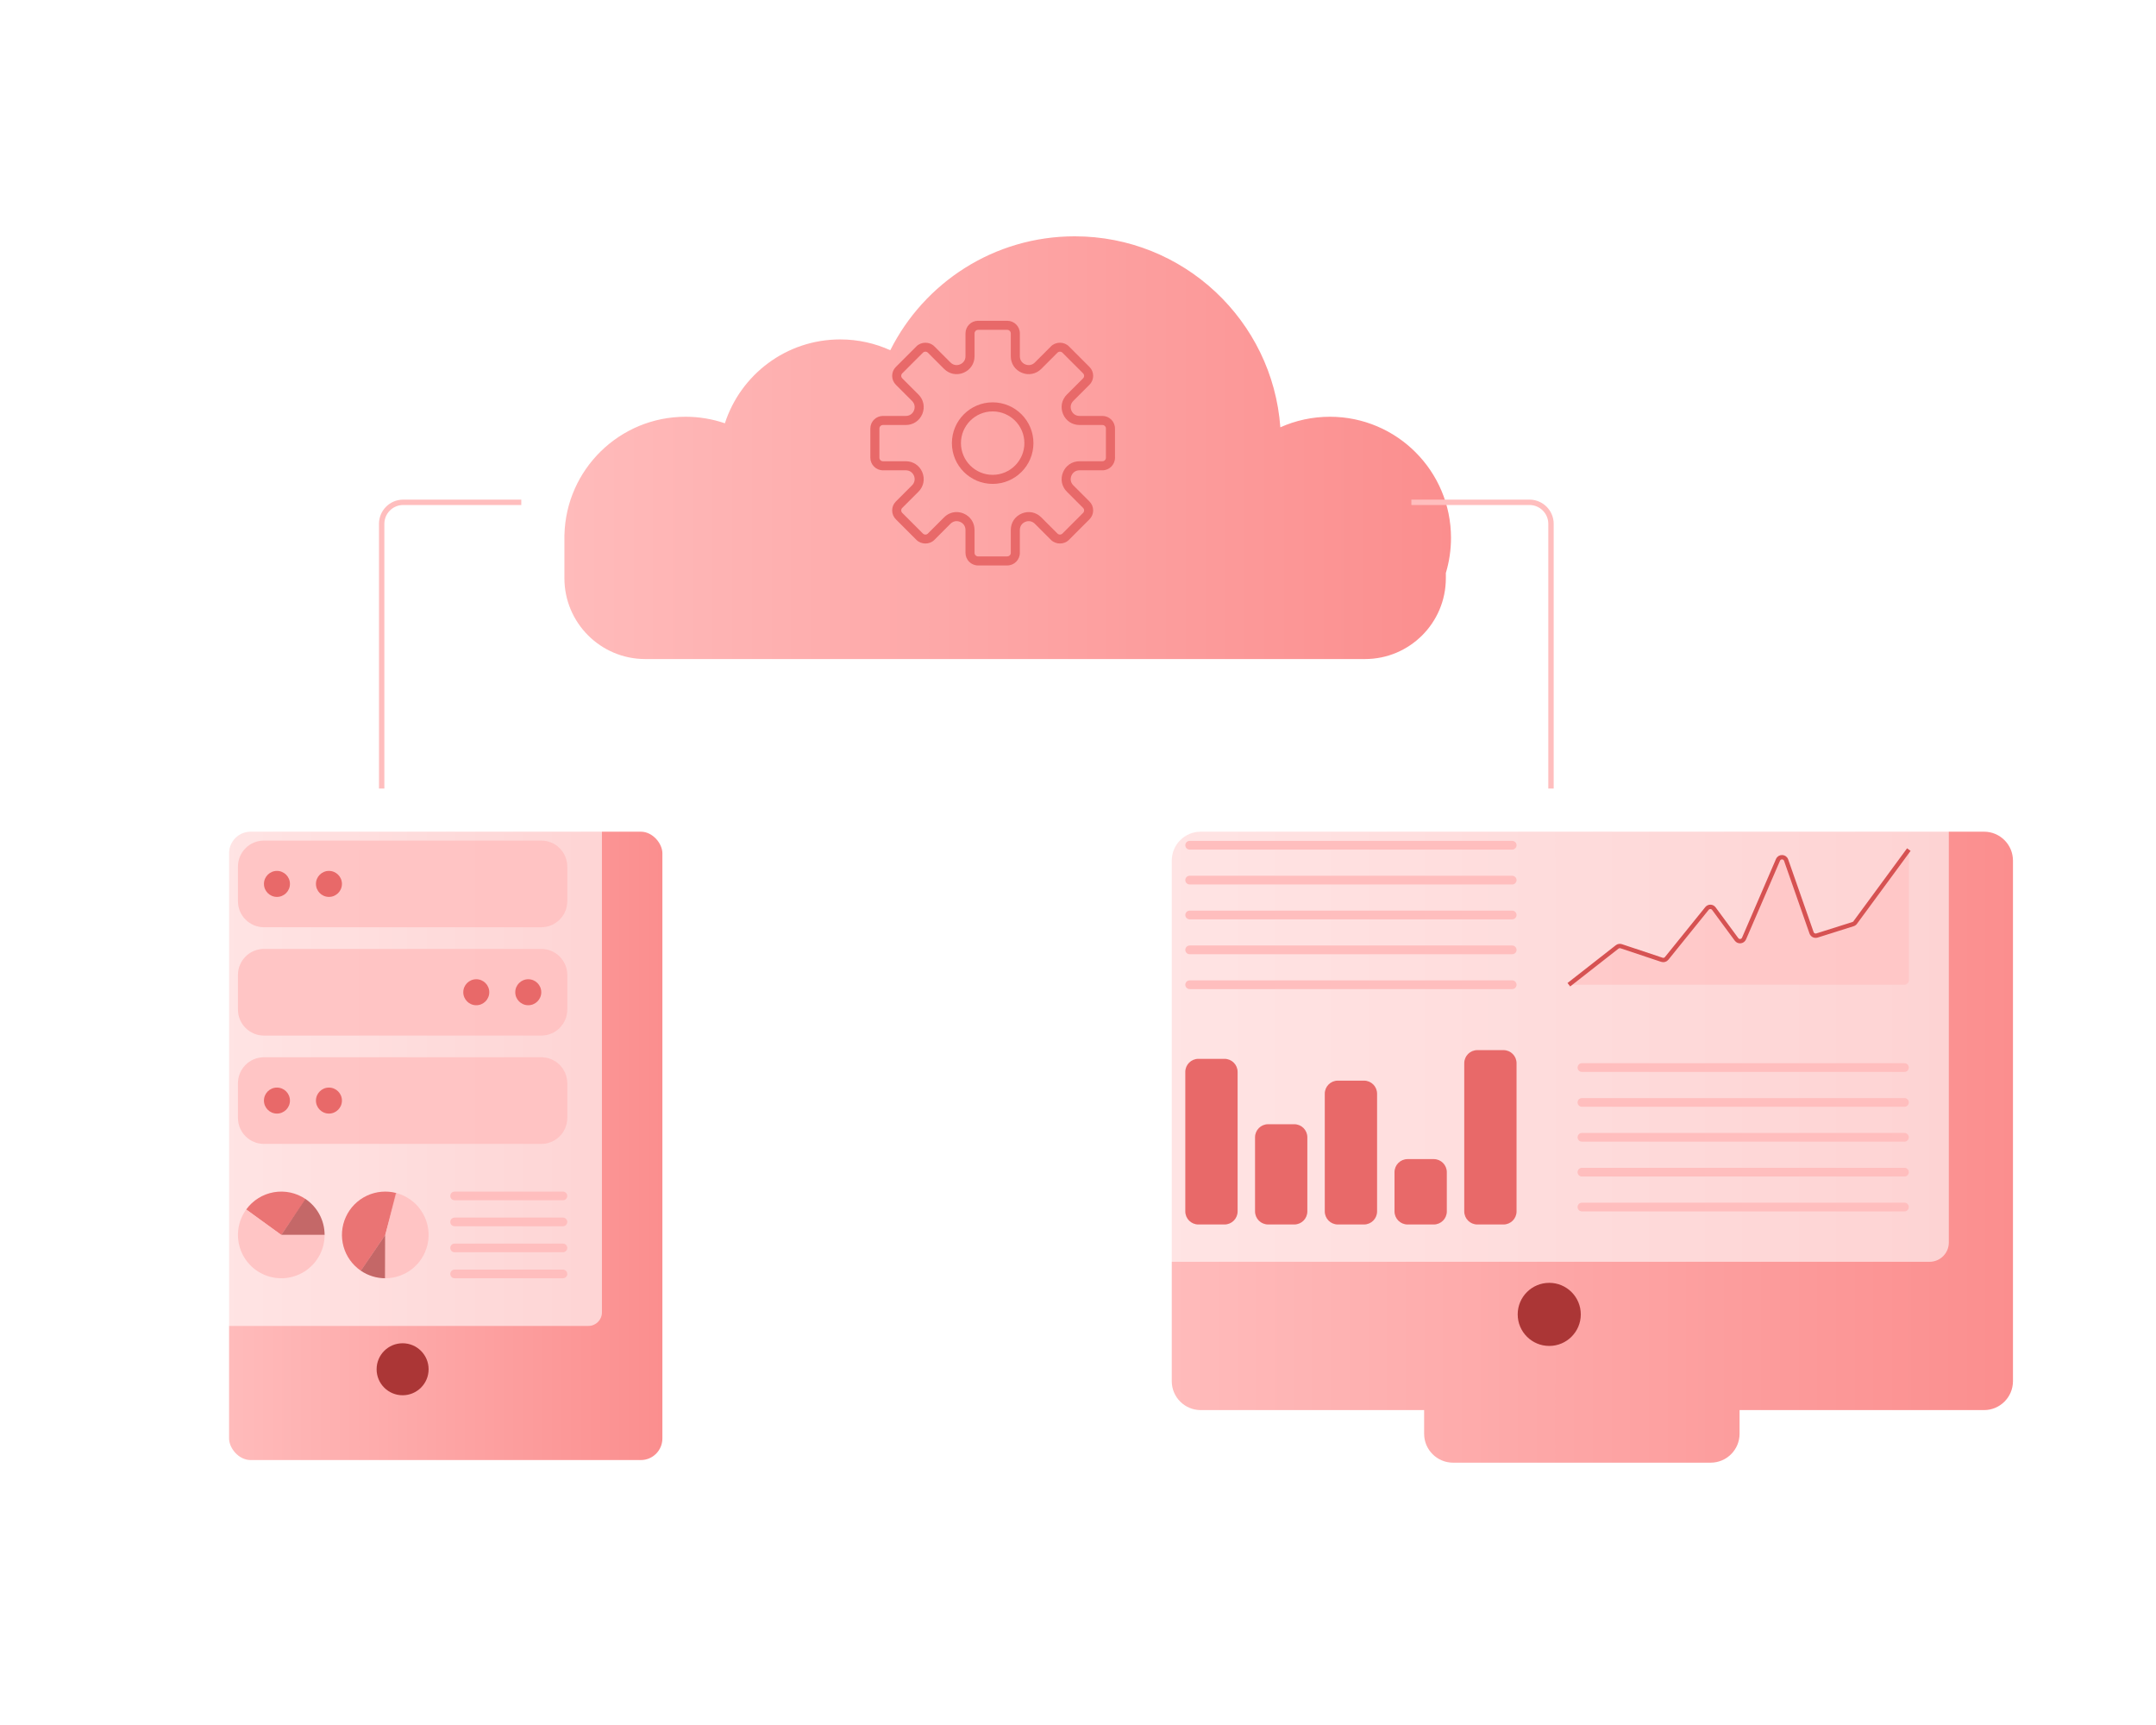
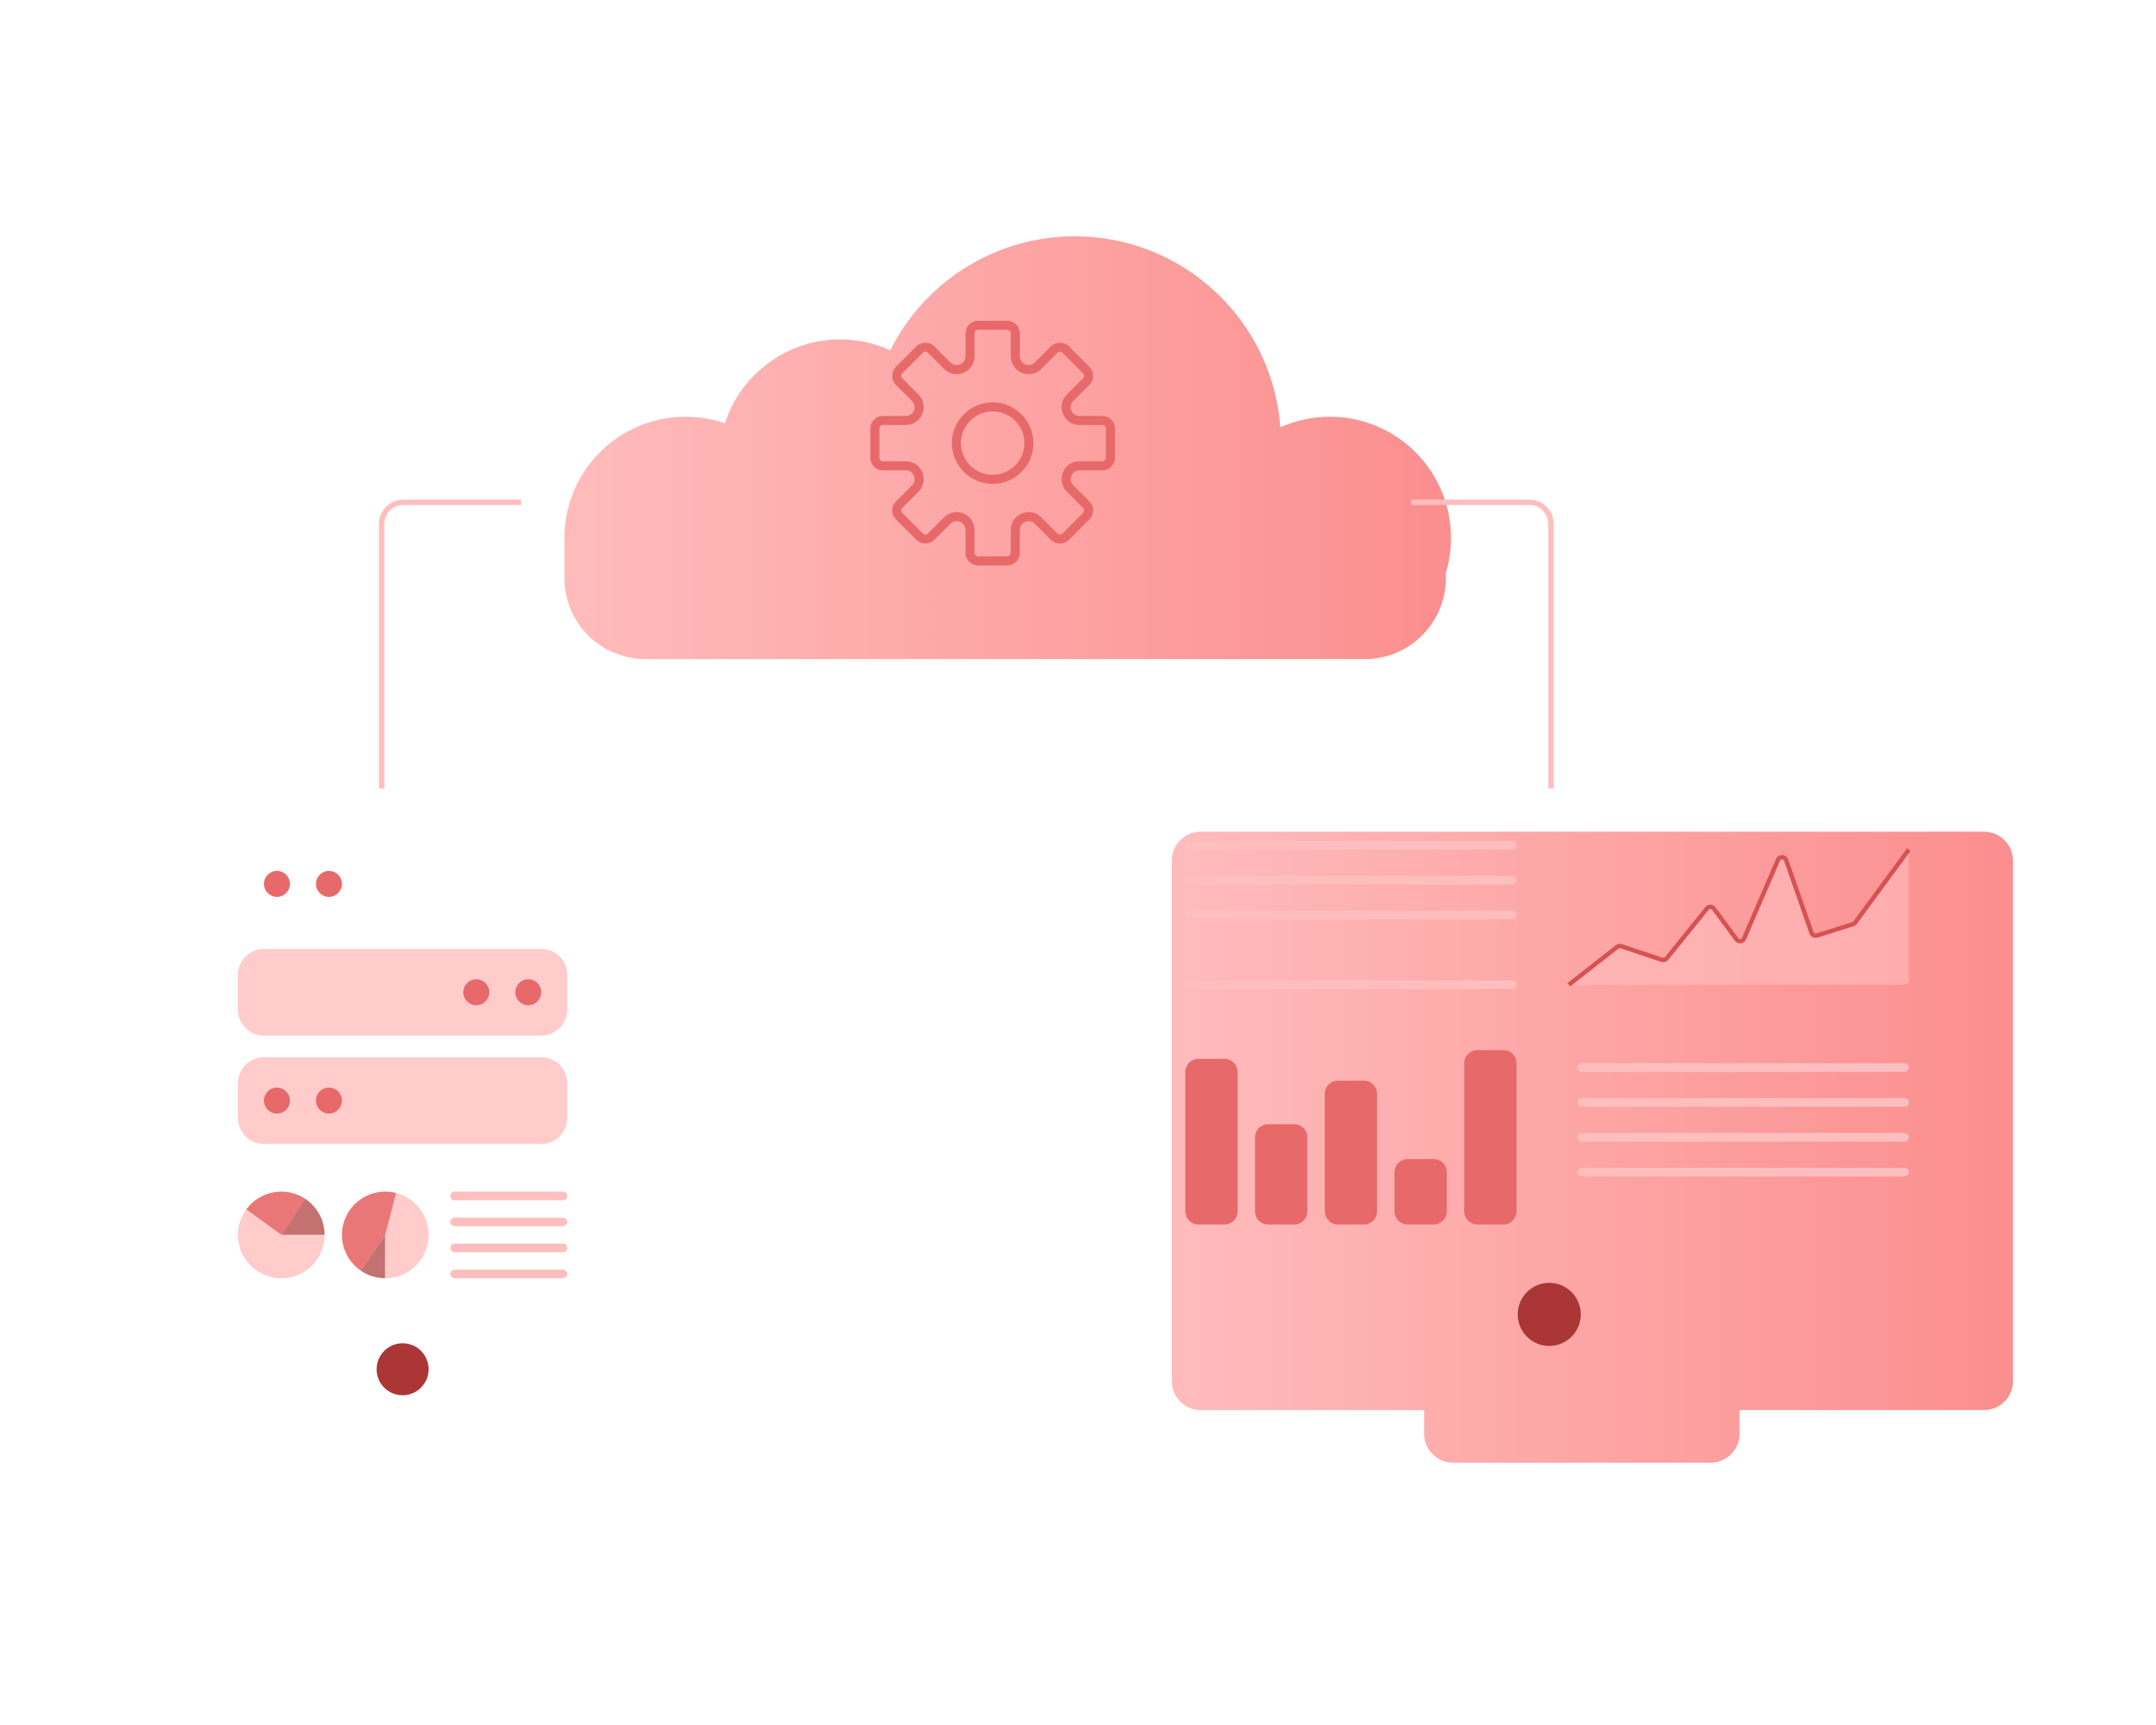
<svg xmlns="http://www.w3.org/2000/svg" width="800" height="640" viewBox="0 0 800 640" fill="none">
  <g filter="url(#filter0_d)">
-     <rect x="69" y="292.567" width="160.782" height="233.134" rx="8" fill="url(#paint0_linear)" />
-   </g>
+     </g>
  <path d="M159.038 508.016C159.038 513.343 154.719 517.662 149.391 517.662C144.063 517.662 139.744 513.343 139.744 508.016C139.744 502.688 144.063 498.369 149.391 498.369C154.719 498.369 159.038 502.688 159.038 508.016Z" fill="#AB3636" />
  <rect opacity="0.6" x="75.432" y="298.999" width="147.919" height="192.938" rx="5" fill="white" />
  <path d="M167.076 443.704C167.076 442.816 167.796 442.096 168.684 442.096H208.879C209.767 442.096 210.487 442.816 210.487 443.704C210.487 444.592 209.767 445.312 208.879 445.312H168.684C167.796 445.312 167.076 444.592 167.076 443.704Z" fill="#FFBEBE" />
  <path d="M167.076 453.351C167.076 452.463 167.796 451.743 168.684 451.743H208.879C209.767 451.743 210.487 452.463 210.487 453.351C210.487 454.239 209.767 454.959 208.879 454.959H168.684C167.796 454.959 167.076 454.239 167.076 453.351Z" fill="#FFBEBE" />
  <path d="M167.076 462.997C167.076 462.109 167.796 461.389 168.684 461.389H208.879C209.767 461.389 210.487 462.109 210.487 462.997C210.487 463.885 209.767 464.605 208.879 464.605H168.684C167.796 464.605 167.076 463.885 167.076 462.997Z" fill="#FFBEBE" />
  <path d="M167.076 472.644C167.076 471.756 167.796 471.036 168.684 471.036H208.879C209.767 471.036 210.487 471.756 210.487 472.644C210.487 473.532 209.767 474.252 208.879 474.252H168.684C167.796 474.252 167.076 473.532 167.076 472.644Z" fill="#FFBEBE" />
  <path opacity="0.9" d="M113.413 444.88C109.956 442.528 105.718 441.616 101.6 442.337C97.481 443.058 93.805 445.355 91.352 448.74L104.371 458.174L113.413 444.88Z" fill="#E86969" />
  <path opacity="0.7" d="M120.449 458.174C120.449 455.541 119.802 452.947 118.565 450.622C117.328 448.297 115.538 446.311 113.354 444.84L104.371 458.174H120.449Z" fill="#AB3636" />
  <path opacity="0.8" d="M120.449 458.174C120.449 460.711 119.849 463.213 118.697 465.473C117.545 467.734 115.874 469.69 113.822 471.182C111.769 472.673 109.392 473.657 106.886 474.054C104.38 474.451 101.816 474.249 99.403 473.465C96.99 472.681 94.796 471.337 93.002 469.543C91.208 467.749 89.864 465.556 89.08 463.143C88.296 460.729 88.094 458.165 88.491 455.659C88.888 453.153 89.872 450.776 91.364 448.724L104.371 458.174H120.449Z" fill="#FFBEBE" />
  <path opacity="0.9" d="M147.129 442.646C143.461 441.661 139.562 442.007 136.124 443.621C132.686 445.236 129.931 448.016 128.347 451.467C126.762 454.919 126.451 458.821 127.468 462.48C128.485 466.14 130.765 469.321 133.904 471.46L142.959 458.174L147.129 442.646Z" fill="#E86969" />
  <path opacity="0.7" d="M142.958 474.253C139.723 474.253 136.564 473.278 133.893 471.454L142.958 458.175V474.253Z" fill="#AB3636" />
  <path opacity="0.8" d="M146.901 442.588C150.709 443.551 154.033 445.875 156.244 449.121C158.456 452.367 159.403 456.31 158.907 460.207C158.411 464.103 156.505 467.683 153.55 470.271C150.595 472.859 146.795 474.275 142.867 474.253L142.958 458.175L146.901 442.588Z" fill="#FFBEBE" />
-   <path opacity="0.8" d="M88.293 321.509C88.293 316.182 92.612 311.863 97.94 311.863H200.84C206.168 311.863 210.487 316.182 210.487 321.509V334.372C210.487 339.7 206.168 344.019 200.84 344.019H97.94C92.612 344.019 88.293 339.7 88.293 334.372V321.509Z" fill="#FFBEBE" />
  <path d="M107.586 327.941C107.586 325.277 105.427 323.117 102.763 323.117C100.099 323.117 97.939 325.277 97.939 327.941C97.939 330.605 100.099 332.764 102.763 332.764C105.427 332.764 107.586 330.605 107.586 327.941Z" fill="#E86969" />
  <path d="M126.881 327.941C126.881 325.277 124.722 323.117 122.058 323.117C119.394 323.117 117.234 325.277 117.234 327.941C117.234 330.605 119.394 332.764 122.058 332.764C124.722 332.764 126.881 330.605 126.881 327.941Z" fill="#E86969" />
  <path opacity="0.8" d="M88.293 361.706C88.293 356.378 92.612 352.059 97.94 352.059H200.84C206.168 352.059 210.487 356.378 210.487 361.706V374.569C210.487 379.897 206.168 384.216 200.84 384.216H97.94C92.612 384.216 88.293 379.897 88.293 374.569V361.706Z" fill="#FFBEBE" />
  <path d="M181.549 368.135C181.549 365.471 179.39 363.312 176.726 363.312C174.062 363.312 171.902 365.471 171.902 368.135C171.902 370.799 174.062 372.959 176.726 372.959C179.39 372.959 181.549 370.799 181.549 368.135Z" fill="#E86969" />
  <path d="M200.84 368.135C200.84 365.471 198.681 363.312 196.017 363.312C193.353 363.312 191.193 365.471 191.193 368.135C191.193 370.799 193.353 372.959 196.017 372.959C198.681 372.959 200.84 370.799 200.84 368.135Z" fill="#E86969" />
  <path opacity="0.8" d="M88.293 401.901C88.293 396.573 92.612 392.254 97.94 392.254H200.84C206.168 392.254 210.487 396.573 210.487 401.901V414.763C210.487 420.091 206.168 424.41 200.84 424.41H97.94C92.612 424.41 88.293 420.091 88.293 414.763V401.901Z" fill="#FFBEBE" />
  <path d="M107.586 408.332C107.586 405.668 105.427 403.508 102.763 403.508C100.099 403.508 97.939 405.668 97.939 408.332C97.939 410.996 100.099 413.155 102.763 413.155C105.427 413.155 107.586 410.996 107.586 408.332Z" fill="#E86969" />
  <path d="M126.881 408.332C126.881 405.668 124.722 403.508 122.058 403.508C119.394 403.508 117.234 405.668 117.234 408.332C117.234 410.996 119.394 413.155 122.058 413.155C124.722 413.155 126.881 410.996 126.881 408.332Z" fill="#E86969" />
  <g filter="url(#filter1_d)">
    <path fill-rule="evenodd" clip-rule="evenodd" d="M477.049 228.516H238.784C238.648 228.517 238.511 228.518 238.375 228.518C238.239 228.518 238.103 228.517 237.967 228.516H223.428C206.859 228.516 193.428 215.084 193.428 198.516V183.57V182.787C193.428 182.675 193.432 182.564 193.441 182.455C194.033 158.146 213.924 138.623 238.375 138.623C243.486 138.623 248.398 139.476 252.976 141.047C258.809 122.991 275.757 109.931 295.755 109.931C302.385 109.931 308.68 111.366 314.346 113.943C326.91 88.881 352.836 71.678 382.781 71.678C423.135 71.678 456.192 102.921 459.082 142.538C464.692 140.022 470.911 138.623 477.458 138.623C502.282 138.623 522.405 158.746 522.405 183.57C522.405 188.095 521.736 192.464 520.492 196.584V198.516C520.492 215.084 507.061 228.516 490.492 228.516H477.866C477.73 228.517 477.594 228.518 477.458 228.518C477.322 228.518 477.185 228.517 477.049 228.516Z" fill="url(#paint1_linear)" />
  </g>
  <path d="M523.702 186.362H567.51C571.928 186.362 575.51 189.944 575.51 194.362V292.567" stroke="#FFBEBE" stroke-width="2" />
  <path d="M193.429 186.362H149.621C145.203 186.362 141.621 189.944 141.621 194.362V292.567" stroke="#FFBEBE" stroke-width="2" />
  <g filter="url(#filter2_d)">
    <path fill-rule="evenodd" clip-rule="evenodd" d="M429.527 292.567C423.597 292.567 418.789 297.375 418.789 303.305V496.426C418.789 502.356 423.597 507.164 429.527 507.164H512.431V515.935C512.431 521.865 517.239 526.672 523.169 526.672H618.746C624.676 526.672 629.484 521.865 629.484 515.935V507.164H720.191C726.121 507.164 730.929 502.356 730.929 496.426V303.305C730.929 297.375 726.121 292.567 720.191 292.567H429.527Z" fill="url(#paint2_linear)" />
  </g>
  <path d="M586.565 487.656C586.565 494.121 581.324 499.361 574.86 499.361C568.395 499.361 563.154 494.121 563.154 487.656C563.154 481.192 568.395 475.951 574.86 475.951C581.324 475.951 586.565 481.192 586.565 487.656Z" fill="#AB3636" />
-   <path opacity="0.6" d="M426.592 307.531C426.592 303.578 429.797 300.373 433.75 300.373H715.966C719.92 300.373 723.125 303.578 723.125 307.531V460.989C723.125 464.943 719.92 468.148 715.966 468.148H433.75C429.797 468.148 426.592 464.943 426.592 460.989V307.531Z" fill="white" />
  <path opacity="0.6" d="M582.139 365.348L600.054 351.328C600.481 350.993 601.047 350.895 601.562 351.067L616.655 356.098C617.295 356.311 618 356.105 618.424 355.58L633.384 337.058C634.05 336.234 635.316 336.262 635.944 337.115L644.352 348.525C645.092 349.53 646.644 349.353 647.139 348.207L659.744 319.015C660.328 317.663 662.269 317.732 662.755 319.122L672.19 346.077C672.478 346.902 673.37 347.348 674.203 347.085L687.569 342.865C687.896 342.761 688.182 342.557 688.385 342.28L708.289 315.211V363.731C708.289 364.624 707.564 365.348 706.671 365.348H582.139Z" fill="#FFBEBE" />
  <path d="M687.474 342.57C687.574 342.538 687.67 342.495 687.758 342.441L688.087 342.683L688.383 342.28L688.679 341.877L688.621 341.835L688.431 341.695L707.742 315.431L708.239 315.797L688.632 342.463C688.39 342.792 688.05 343.036 687.66 343.159L674.295 347.379C673.302 347.693 672.241 347.161 671.897 346.179L662.462 319.224C662.069 318.099 660.498 318.043 660.026 319.137L647.42 348.329C646.831 349.694 644.983 349.905 644.102 348.708L635.694 337.298C635.186 336.608 634.161 336.585 633.623 337.252L618.663 355.774C618.158 356.399 617.318 356.645 616.556 356.39L601.463 351.359C601.046 351.221 600.588 351.3 600.242 351.57L582.721 365.283L582.341 364.796L599.862 351.084C600.37 350.686 601.045 350.57 601.658 350.774L616.751 355.805C617.269 355.978 617.84 355.81 618.183 355.386L633.142 336.864C633.935 335.882 635.443 335.916 636.191 336.932L644.599 348.342C645.198 349.155 646.453 349.012 646.854 348.084L659.459 318.893C660.155 317.282 662.466 317.364 663.045 319.02L672.479 345.975L672.951 345.81L672.479 345.975C672.713 346.643 673.434 347.004 674.109 346.791L687.474 342.57Z" fill="#D65252" stroke="#D65252" />
  <path d="M439.814 313.595C439.814 312.701 440.539 311.977 441.432 311.977H561.112C562.006 311.977 562.73 312.701 562.73 313.595C562.73 314.488 562.006 315.212 561.112 315.212H441.432C440.539 315.212 439.814 314.488 439.814 313.595Z" fill="#FFBEBE" />
  <path d="M439.814 326.533C439.814 325.639 440.539 324.915 441.432 324.915H561.112C562.006 324.915 562.73 325.639 562.73 326.533C562.73 327.426 562.006 328.15 561.112 328.15H441.432C440.539 328.15 439.814 327.426 439.814 326.533Z" fill="#FFBEBE" />
  <path d="M439.814 339.472C439.814 338.579 440.539 337.855 441.432 337.855H561.112C562.006 337.855 562.73 338.579 562.73 339.472C562.73 340.365 562.006 341.09 561.112 341.09H441.432C440.539 341.09 439.814 340.365 439.814 339.472Z" fill="#FFBEBE" />
-   <path d="M439.814 352.411C439.814 351.518 440.539 350.794 441.432 350.794H561.112C562.006 350.794 562.73 351.518 562.73 352.411C562.73 353.304 562.006 354.028 561.112 354.028H441.432C440.539 354.028 439.814 353.304 439.814 352.411Z" fill="#FFBEBE" />
  <path d="M439.814 365.35C439.814 364.457 440.539 363.732 441.432 363.732H561.112C562.006 363.732 562.73 364.457 562.73 365.35C562.73 366.243 562.006 366.967 561.112 366.967H441.432C440.539 366.967 439.814 366.243 439.814 365.35Z" fill="#FFBEBE" />
  <path d="M585.369 396.078C585.369 395.184 586.093 394.46 586.986 394.46H706.667C707.56 394.46 708.284 395.184 708.284 396.078C708.284 396.971 707.56 397.695 706.667 397.695H586.986C586.093 397.695 585.369 396.971 585.369 396.078Z" fill="#FFBEBE" />
  <path d="M585.369 409.014C585.369 408.121 586.093 407.397 586.986 407.397H706.667C707.56 407.397 708.284 408.121 708.284 409.014C708.284 409.907 707.56 410.631 706.667 410.631H586.986C586.093 410.631 585.369 409.907 585.369 409.014Z" fill="#FFBEBE" />
  <path d="M585.369 421.954C585.369 421.061 586.093 420.336 586.986 420.336H706.667C707.56 420.336 708.284 421.061 708.284 421.954C708.284 422.847 707.56 423.571 706.667 423.571H586.986C586.093 423.571 585.369 422.847 585.369 421.954Z" fill="#FFBEBE" />
  <path d="M585.369 434.893C585.369 434 586.093 433.276 586.986 433.276H706.667C707.56 433.276 708.284 434 708.284 434.893C708.284 435.787 707.56 436.511 706.667 436.511H586.986C586.093 436.511 585.369 435.787 585.369 434.893Z" fill="#FFBEBE" />
-   <path d="M585.369 447.831C585.369 446.938 586.093 446.214 586.986 446.214H706.667C707.56 446.214 708.284 446.938 708.284 447.831C708.284 448.724 707.56 449.448 706.667 449.448H586.986C586.093 449.448 585.369 448.724 585.369 447.831Z" fill="#FFBEBE" />
  <path d="M439.814 397.696C439.814 395.016 441.987 392.844 444.666 392.844H454.37C457.05 392.844 459.222 395.016 459.222 397.696V449.45C459.222 452.129 457.05 454.302 454.37 454.302H444.666C441.987 454.302 439.814 452.129 439.814 449.45V397.696Z" fill="#E86969" />
  <path d="M465.691 421.954C465.691 419.275 467.864 417.102 470.543 417.102H480.247C482.927 417.102 485.099 419.275 485.099 421.954V449.448C485.099 452.128 482.927 454.3 480.247 454.3H470.543C467.864 454.3 465.691 452.128 465.691 449.448V421.954Z" fill="#E86969" />
  <path d="M491.568 405.782C491.568 403.102 493.741 400.93 496.42 400.93H506.124C508.804 400.93 510.976 403.102 510.976 405.782V449.449C510.976 452.129 508.804 454.301 506.124 454.301H496.42C493.741 454.301 491.568 452.129 491.568 449.449V405.782Z" fill="#E86969" />
  <path d="M517.445 434.896C517.445 432.216 519.618 430.044 522.297 430.044H532.001C534.681 430.044 536.853 432.216 536.853 434.896V449.452C536.853 452.131 534.681 454.304 532.001 454.304H522.297C519.618 454.304 517.445 452.131 517.445 449.452V434.896Z" fill="#E86969" />
  <path d="M543.322 394.461C543.322 391.781 545.495 389.609 548.174 389.609H557.878C560.558 389.609 562.73 391.781 562.73 394.461V449.449C562.73 452.129 560.558 454.301 557.878 454.301H548.174C545.495 454.301 543.322 452.129 543.322 449.449V394.461Z" fill="#E86969" />
  <g clip-path="url(#clip0)">
    <path d="M409.055 154.317H400.562C399.197 154.317 398.072 153.566 397.549 152.305C397.027 151.044 397.292 149.716 398.255 148.751L404.26 142.748C405.143 141.865 405.629 140.69 405.629 139.443C405.629 138.194 405.143 137.02 404.26 136.136L396.606 128.482C394.841 126.716 391.763 126.713 389.994 128.482L383.991 134.485C383.026 135.448 381.695 135.717 380.437 135.193C379.176 134.67 378.425 133.545 378.425 132.18V123.687C378.425 121.11 376.328 119.013 373.751 119.013H362.925C360.347 119.013 358.251 121.11 358.251 123.687V132.18C358.251 133.545 357.5 134.67 356.239 135.193C354.981 135.719 353.65 135.448 352.685 134.485L346.682 128.482C344.913 126.713 341.835 126.716 340.07 128.482L332.415 136.136C331.533 137.018 331.047 138.194 331.047 139.443C331.047 140.69 331.533 141.863 332.415 142.748L338.42 148.751C339.384 149.716 339.648 151.044 339.127 152.305C338.605 153.566 337.479 154.317 336.114 154.317H327.621C325.044 154.317 322.947 156.414 322.947 158.991V169.816C322.947 172.395 325.044 174.491 327.621 174.491H336.114C337.479 174.491 338.604 175.242 339.127 176.503C339.649 177.764 339.384 179.092 338.42 180.057L332.415 186.06C331.533 186.943 331.047 188.118 331.047 189.366C331.047 190.615 331.533 191.788 332.415 192.672L340.07 200.327C341.837 202.093 344.913 202.097 346.682 200.327L352.685 194.322C353.65 193.358 354.976 193.093 356.239 193.616C357.5 194.138 358.251 195.263 358.251 196.628V205.121C358.251 207.698 360.347 209.795 362.925 209.795H373.75C376.327 209.795 378.423 207.698 378.423 205.121V196.628C378.423 195.263 379.175 194.138 380.435 193.616C381.698 193.091 383.024 193.358 383.989 194.322L389.993 200.327C391.761 202.095 394.839 202.092 396.605 200.327L404.259 192.672C405.141 191.79 405.627 190.615 405.627 189.366C405.627 188.118 405.141 186.945 404.259 186.06L398.254 180.057C397.29 179.092 397.027 177.764 397.548 176.503C398.069 175.242 399.197 174.491 400.562 174.491H409.055C411.632 174.491 413.729 172.395 413.729 169.817V158.991C413.729 156.414 411.632 154.317 409.055 154.317ZM410.366 169.817C410.366 170.54 409.778 171.129 409.055 171.129H400.562C397.832 171.129 395.487 172.695 394.443 175.217C393.397 177.739 393.947 180.506 395.878 182.436L401.883 188.439C402.396 188.952 402.396 189.784 401.883 190.295L394.229 197.949C393.718 198.461 392.886 198.464 392.373 197.949L386.37 191.944C384.438 190.013 381.673 189.466 379.151 190.509C376.629 191.553 375.062 193.898 375.062 196.628V205.121C375.062 205.844 374.474 206.432 373.751 206.432H362.925C362.202 206.432 361.613 205.844 361.613 205.121V196.628C361.613 193.898 360.047 191.553 357.525 190.509C356.679 190.157 355.808 189.986 354.948 189.986C353.243 189.986 351.59 190.658 350.306 191.943L344.303 197.948C343.788 198.462 342.956 198.459 342.447 197.948L334.793 190.294C334.28 189.781 334.28 188.949 334.793 188.438L340.798 182.434C342.728 180.504 343.279 177.737 342.233 175.215C341.189 172.695 338.844 171.129 336.114 171.129H327.621C326.898 171.129 326.31 170.54 326.31 169.817V158.991C326.31 158.268 326.898 157.68 327.621 157.68H336.114C338.844 157.68 341.189 156.113 342.233 153.591C343.279 151.069 342.729 148.302 340.798 146.372L334.793 140.369C334.28 139.856 334.28 139.024 334.793 138.513L342.447 130.859C342.958 130.346 343.79 130.346 344.303 130.859L350.306 136.862C352.234 138.79 355 139.343 357.525 138.298C360.047 137.255 361.613 134.91 361.613 132.18V123.687C361.613 122.964 362.202 122.376 362.925 122.376H373.75C374.474 122.376 375.062 122.964 375.062 123.687V132.18C375.062 134.91 376.629 137.255 379.151 138.299C381.676 139.345 384.44 138.794 386.37 136.864L392.373 130.86C392.888 130.348 393.72 130.348 394.229 130.86L401.883 138.515C402.396 139.027 402.396 139.86 401.883 140.371L395.878 146.374C393.948 148.304 393.397 151.071 394.443 153.593C395.487 156.114 397.832 157.681 400.562 157.681H409.055C409.778 157.68 410.366 158.268 410.366 158.991V169.817Z" fill="#E86969" />
    <path d="M368.337 149.274C359.994 149.274 353.207 156.061 353.207 164.404C353.207 172.748 359.994 179.534 368.337 179.534C376.681 179.534 383.467 172.748 383.467 164.404C383.467 156.061 376.681 149.274 368.337 149.274ZM368.337 176.172C361.85 176.172 356.569 170.892 356.569 164.404C356.569 157.917 361.85 152.636 368.337 152.636C374.825 152.636 380.105 157.917 380.105 164.404C380.105 170.892 374.825 176.172 368.337 176.172Z" fill="#E86969" />
  </g>
  <defs>
    <filter id="filter0_d" x="69" y="292.567" width="176.782" height="249.134" filterUnits="userSpaceOnUse" color-interpolation-filters="sRGB">
      <feFlood flood-opacity="0" result="BackgroundImageFix" />
      <feColorMatrix in="SourceAlpha" type="matrix" values="0 0 0 0 0 0 0 0 0 0 0 0 0 0 0 0 0 0 127 0" />
      <feOffset dx="16" dy="16" />
      <feColorMatrix type="matrix" values="0 0 0 0 0.98 0 0 0 0 0.627 0 0 0 0 0.627 0 0 0 0.4 0" />
      <feBlend mode="normal" in2="BackgroundImageFix" result="effect1_dropShadow" />
      <feBlend mode="normal" in="SourceGraphic" in2="effect1_dropShadow" result="shape" />
    </filter>
    <filter id="filter1_d" x="193.428" y="71.678" width="344.977" height="172.84" filterUnits="userSpaceOnUse" color-interpolation-filters="sRGB">
      <feFlood flood-opacity="0" result="BackgroundImageFix" />
      <feColorMatrix in="SourceAlpha" type="matrix" values="0 0 0 0 0 0 0 0 0 0 0 0 0 0 0 0 0 0 127 0" />
      <feOffset dx="16" dy="16" />
      <feColorMatrix type="matrix" values="0 0 0 0 0.98 0 0 0 0 0.627 0 0 0 0 0.627 0 0 0 0.4 0" />
      <feBlend mode="normal" in2="BackgroundImageFix" result="effect1_dropShadow" />
      <feBlend mode="normal" in="SourceGraphic" in2="effect1_dropShadow" result="shape" />
    </filter>
    <filter id="filter2_d" x="418.789" y="292.567" width="328.14" height="250.105" filterUnits="userSpaceOnUse" color-interpolation-filters="sRGB">
      <feFlood flood-opacity="0" result="BackgroundImageFix" />
      <feColorMatrix in="SourceAlpha" type="matrix" values="0 0 0 0 0 0 0 0 0 0 0 0 0 0 0 0 0 0 127 0" />
      <feOffset dx="16" dy="16" />
      <feColorMatrix type="matrix" values="0 0 0 0 0.98 0 0 0 0 0.627 0 0 0 0 0.627 0 0 0 0.4 0" />
      <feBlend mode="normal" in2="BackgroundImageFix" result="effect1_dropShadow" />
      <feBlend mode="normal" in="SourceGraphic" in2="effect1_dropShadow" result="shape" />
    </filter>
    <linearGradient id="paint0_linear" x1="69" y1="525.503" x2="229.925" y2="525.503" gradientUnits="userSpaceOnUse">
      <stop stop-color="#FFBBBB" />
      <stop offset="1" stop-color="#FB8E8E" />
    </linearGradient>
    <linearGradient id="paint1_linear" x1="193.428" y1="228.384" x2="522.698" y2="228.384" gradientUnits="userSpaceOnUse">
      <stop stop-color="#FFBBBB" />
      <stop offset="1" stop-color="#FB8E8E" />
    </linearGradient>
    <linearGradient id="paint2_linear" x1="418.789" y1="526.473" x2="731.207" y2="526.473" gradientUnits="userSpaceOnUse">
      <stop stop-color="#FFBBBB" />
      <stop offset="1" stop-color="#FB8E8E" />
    </linearGradient>
    <clipPath id="clip0">
      <rect width="90.781" height="90.781" fill="white" transform="translate(322.947 119.013)" />
    </clipPath>
  </defs>
</svg>